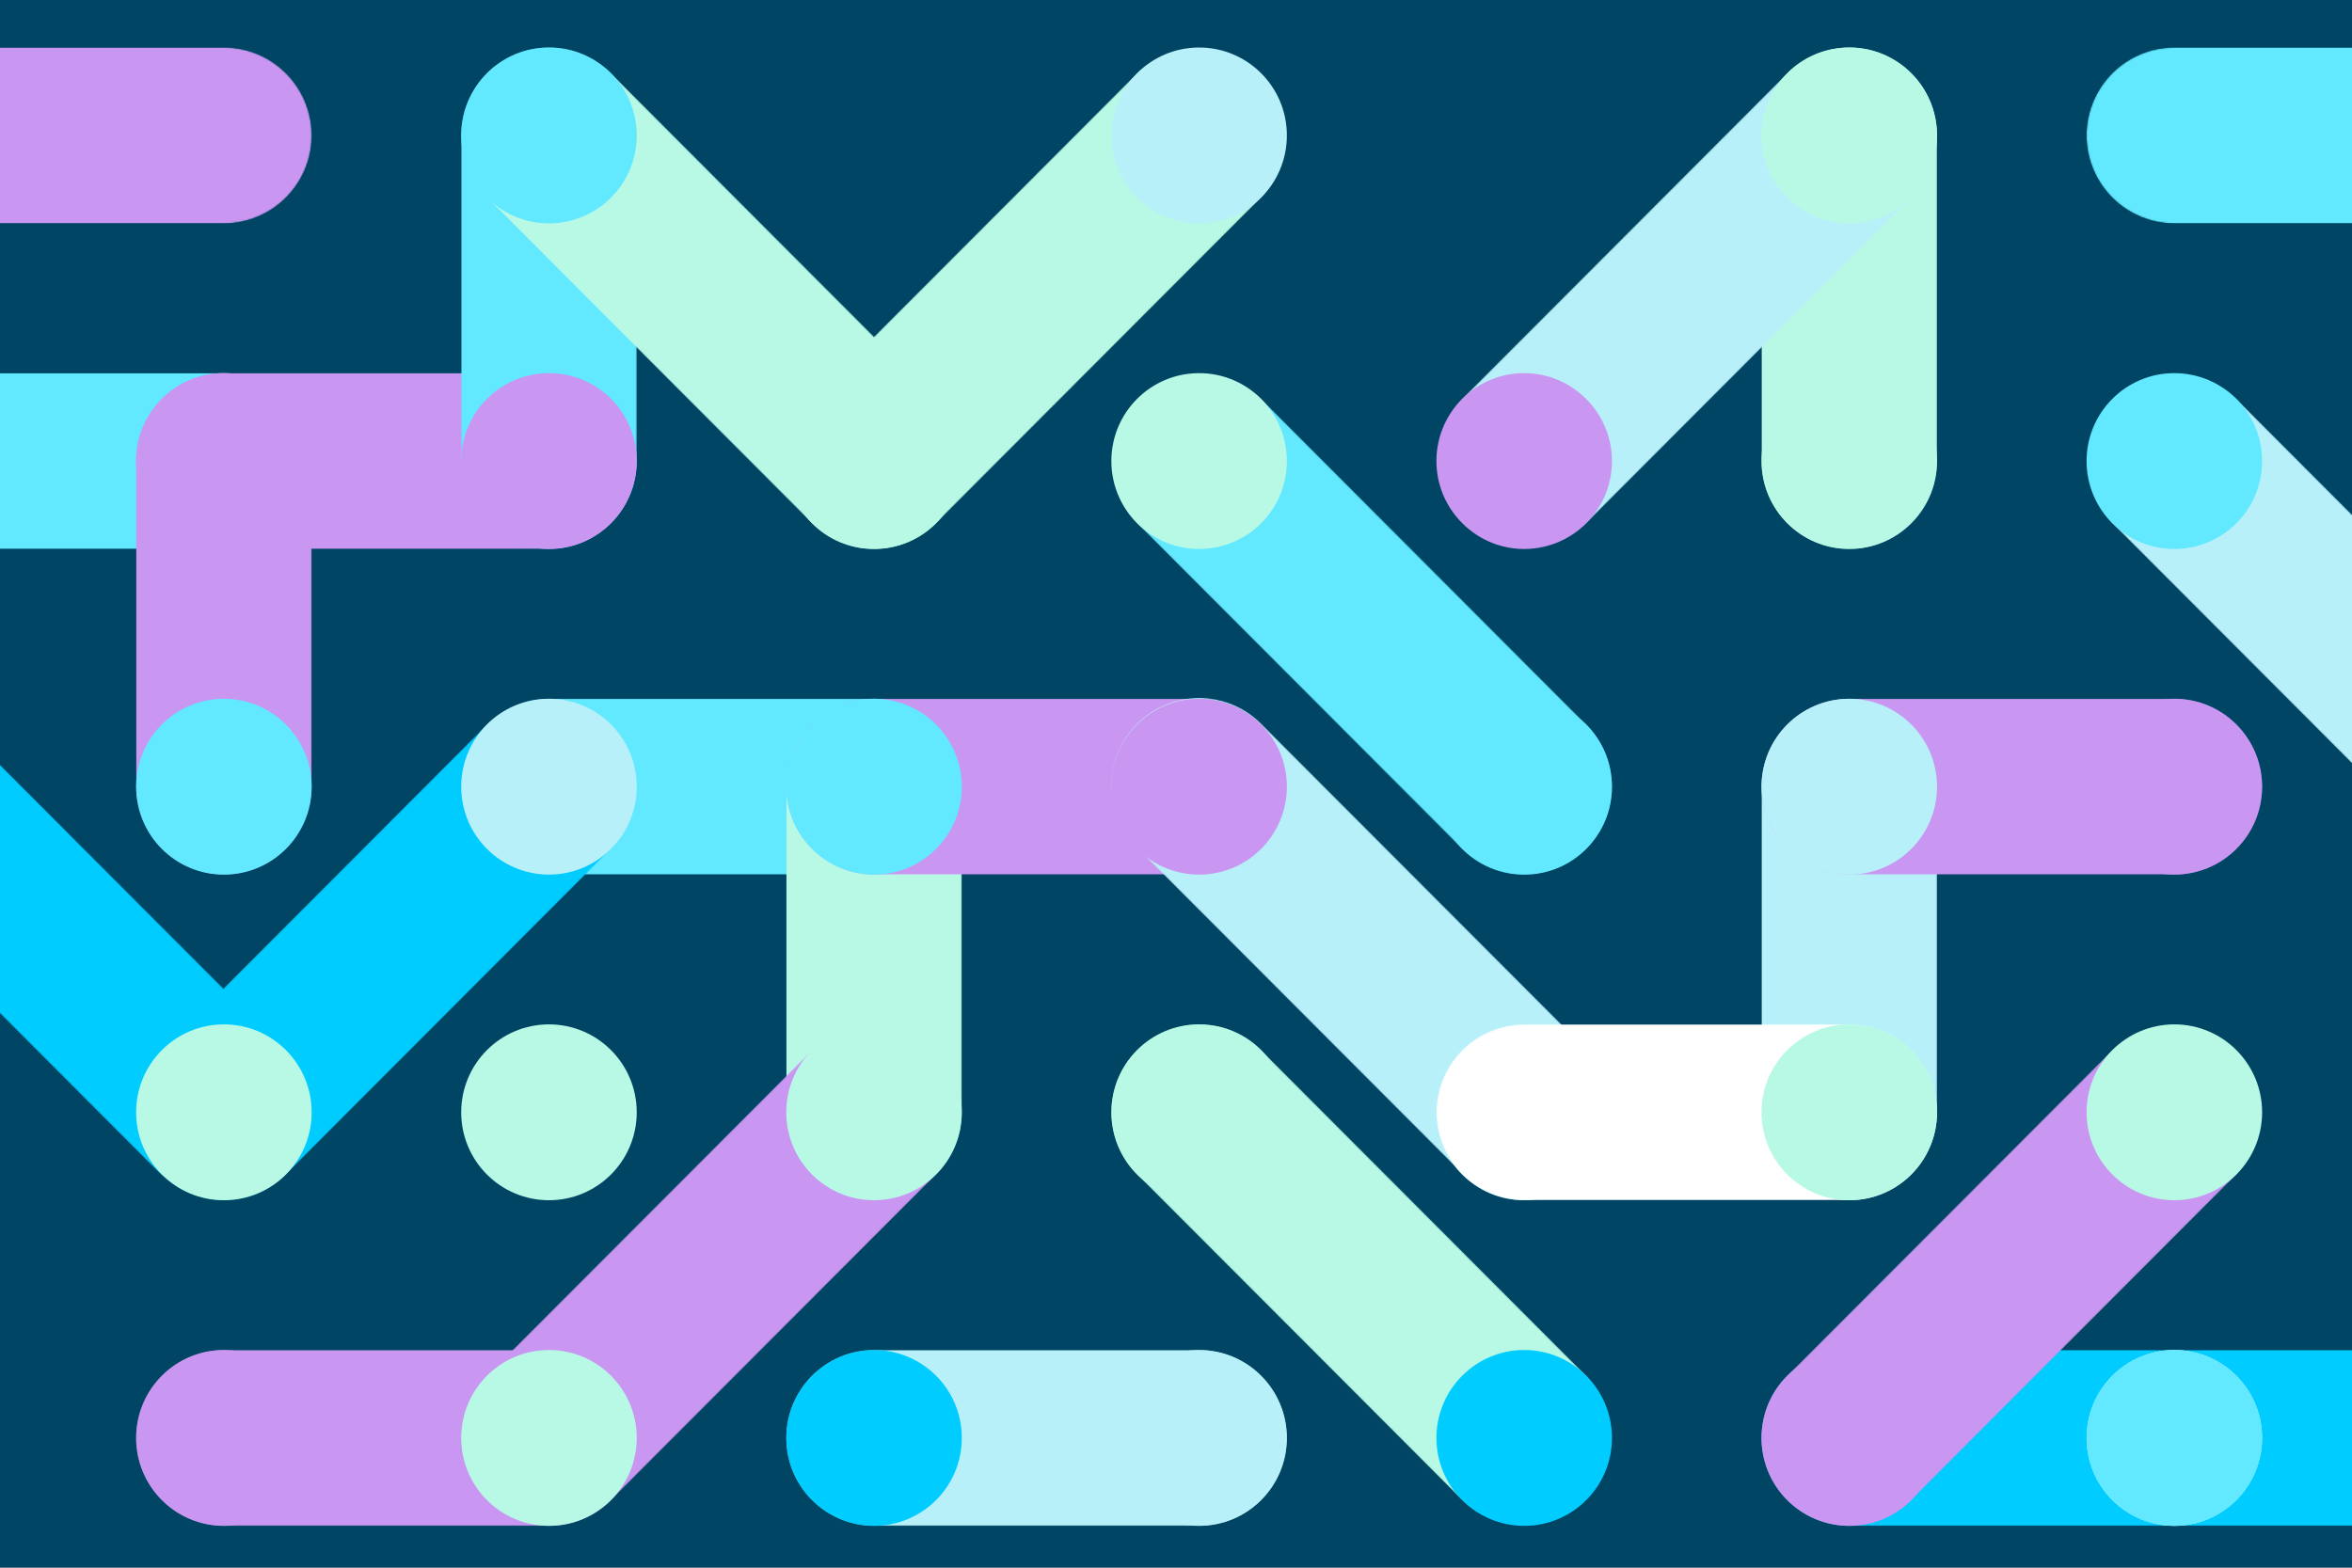
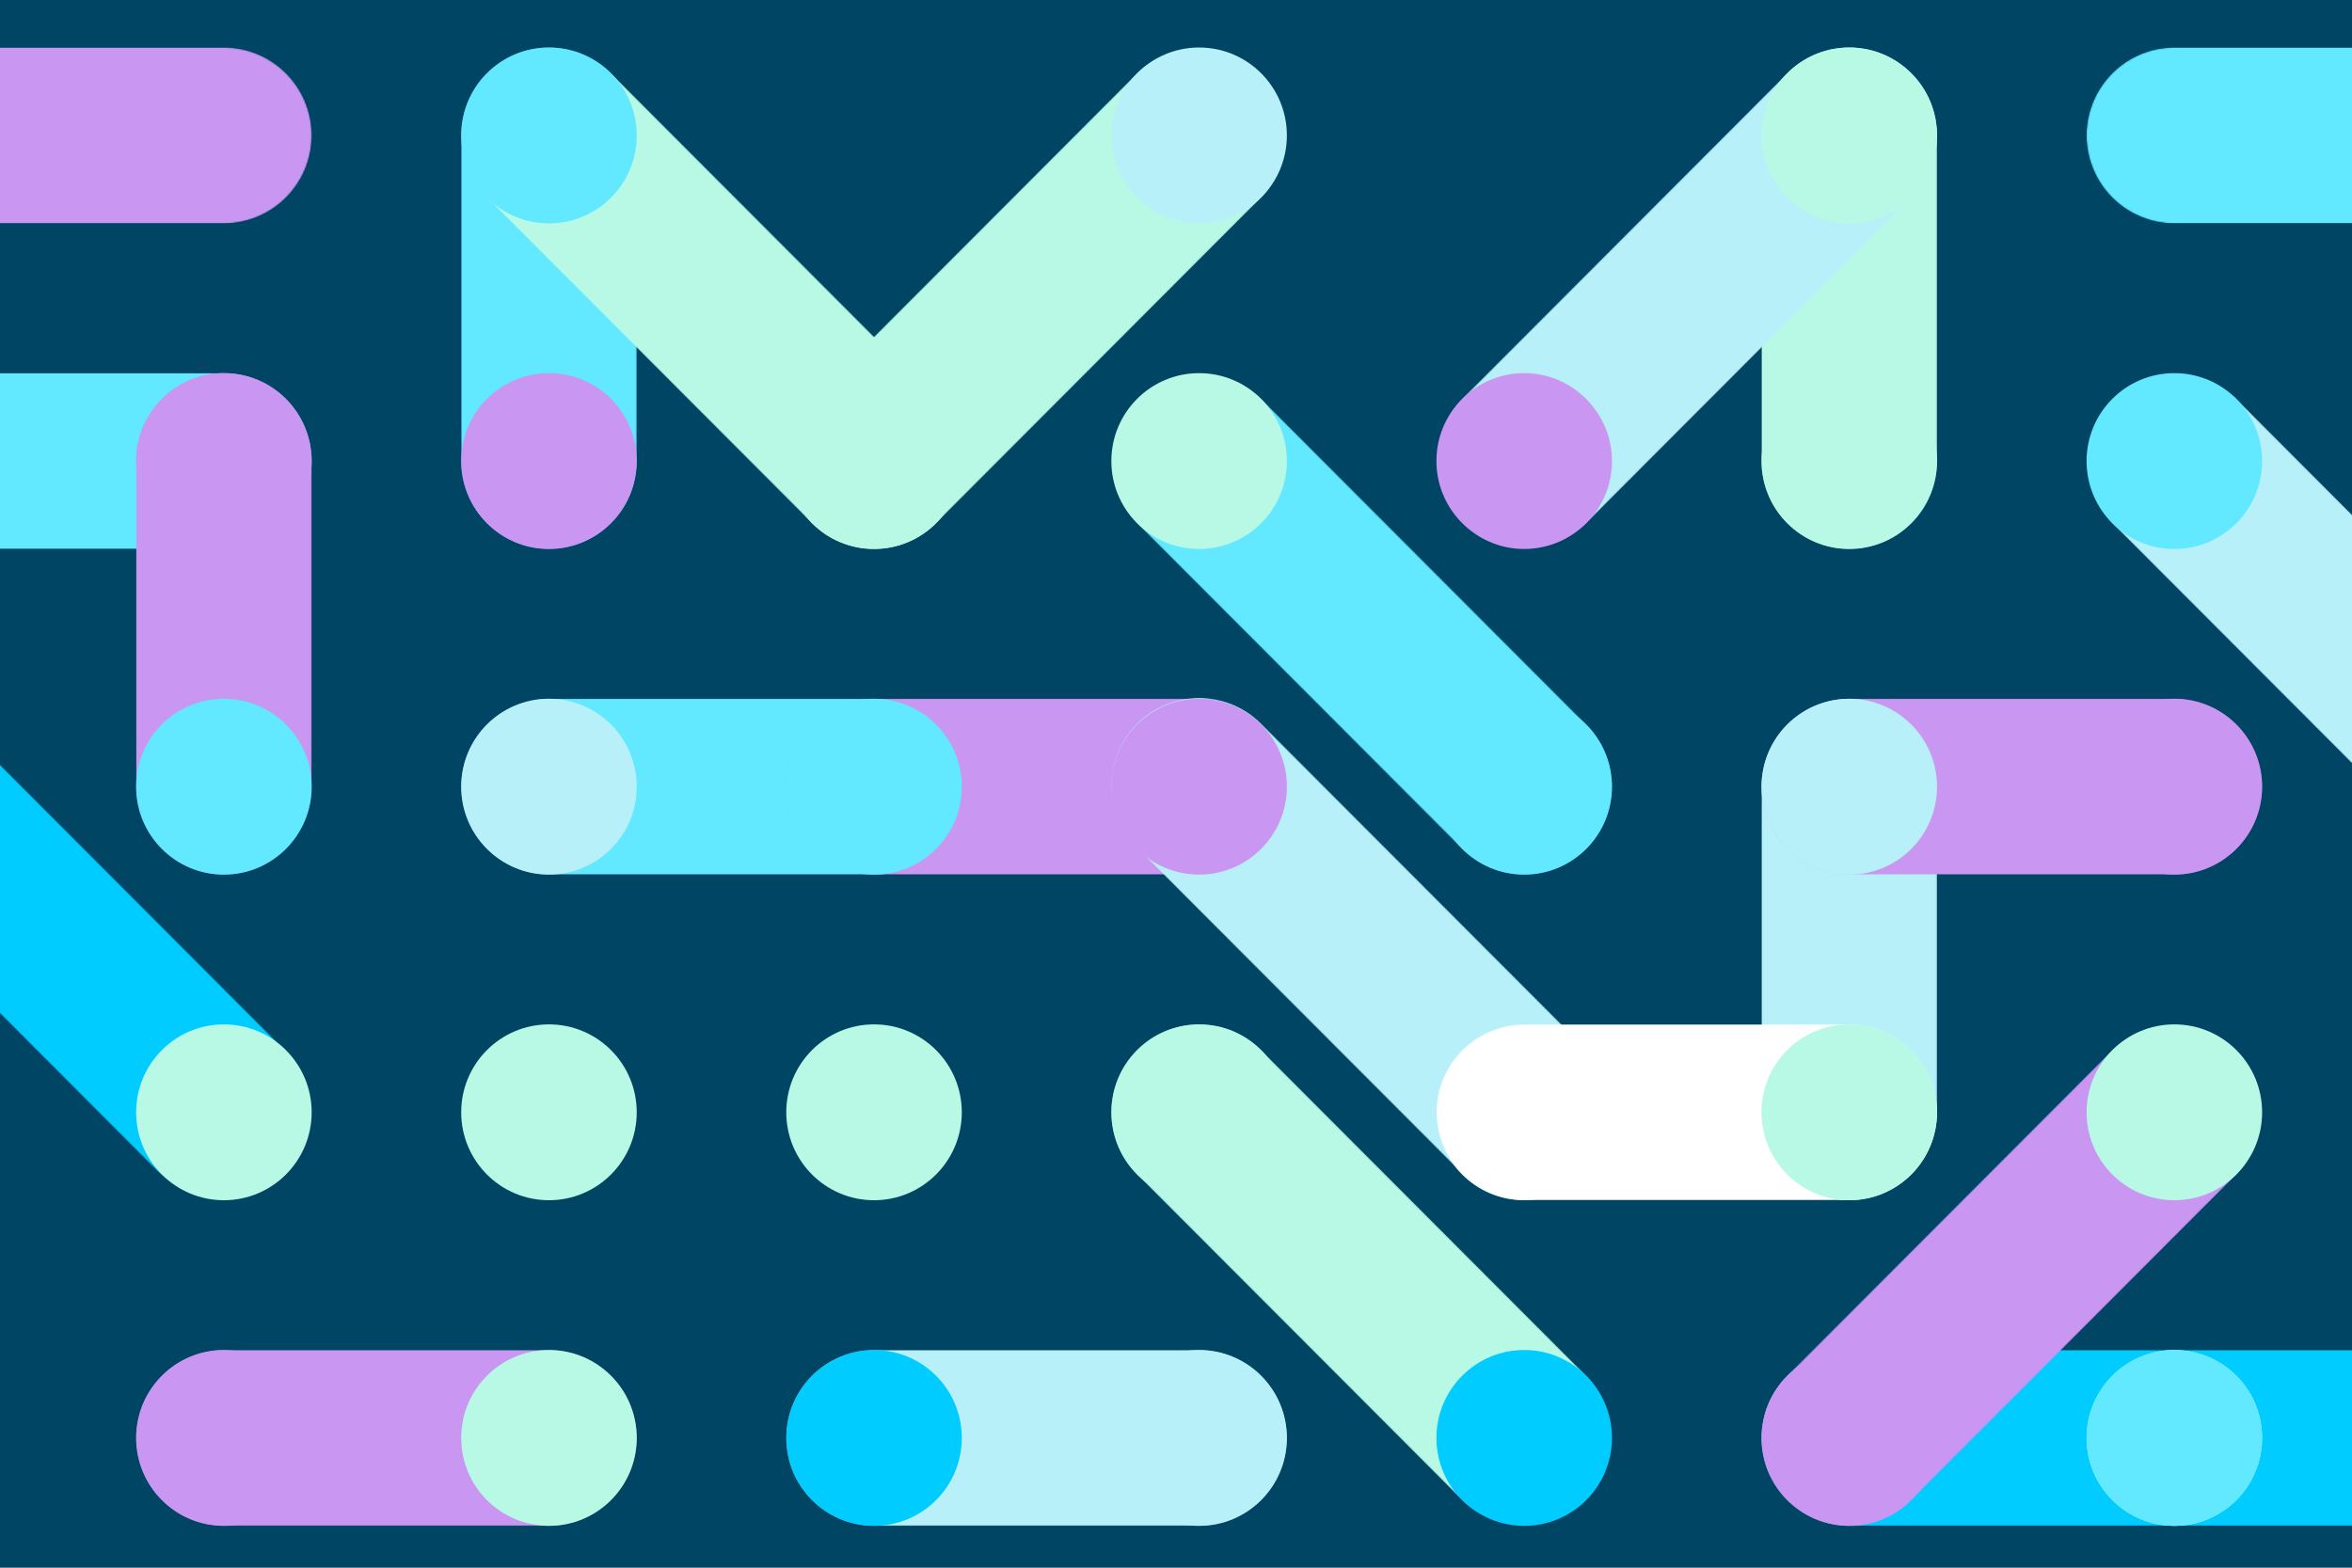
<svg xmlns="http://www.w3.org/2000/svg" xmlns:xlink="http://www.w3.org/1999/xlink" id="Calque_1" data-name="Calque 1" viewBox="0 0 1620 1080">
  <rect x="0" y="0" width="1620" height="1080" fill="#808080" stroke="none" />
  <defs>
    <style>
      .cls-1 {
        fill: none;
      }

      .cls-2 {
        mask: url(#mask);
      }

      .cls-3 {
        fill: #b8f0f9;
      }

      .cls-4 {
        fill: url(#linear-gradient-8);
      }

      .cls-5 {
        fill: url(#linear-gradient-7);
      }

      .cls-6 {
        fill: url(#linear-gradient-5);
      }

      .cls-7 {
        fill: url(#linear-gradient-6);
      }

      .cls-8 {
        fill: url(#linear-gradient-9);
      }

      .cls-9 {
        fill: url(#linear-gradient-4);
      }

      .cls-10 {
        fill: url(#linear-gradient-3);
      }

      .cls-11 {
        fill: url(#linear-gradient-2);
      }

      .cls-12 {
        fill: #c996f1;
      }

      .cls-13 {
        fill: #0cf;
      }

      .cls-14 {
        fill: url(#linear-gradient);
      }

      .cls-15 {
        mask: url(#mask-2);
      }

      .cls-16 {
        mask: url(#mask-3);
      }

      .cls-17 {
        mask: url(#mask-4);
      }

      .cls-18 {
        mask: url(#mask-5);
      }

      .cls-19 {
        mask: url(#mask-7);
      }

      .cls-20 {
        mask: url(#mask-6);
      }

      .cls-21 {
        mask: url(#mask-1);
      }

      .cls-22 {
        mask: url(#mask-9);
      }

      .cls-23 {
        mask: url(#mask-8);
      }

      .cls-24 {
        fill: #62e8ff;
      }

      .cls-25 {
        fill: #fff;
      }

      .cls-26 {
        fill: url(#linear-gradient-10);
      }

      .cls-27 {
        fill: url(#linear-gradient-11);
      }

      .cls-28 {
        fill: url(#linear-gradient-12);
      }

      .cls-29 {
        fill: url(#linear-gradient-13);
      }

      .cls-30 {
        fill: url(#linear-gradient-19);
      }

      .cls-31 {
        fill: url(#linear-gradient-14);
      }

      .cls-32 {
        fill: url(#linear-gradient-21);
      }

      .cls-33 {
        fill: url(#linear-gradient-20);
      }

      .cls-34 {
        fill: url(#linear-gradient-22);
      }

      .cls-35 {
        fill: url(#linear-gradient-23);
      }

      .cls-36 {
        fill: url(#linear-gradient-28);
      }

      .cls-37 {
        fill: url(#linear-gradient-25);
      }

      .cls-38 {
        fill: url(#linear-gradient-15);
      }

      .cls-39 {
        fill: url(#linear-gradient-16);
      }

      .cls-40 {
        fill: url(#linear-gradient-17);
      }

      .cls-41 {
        fill: url(#linear-gradient-18);
      }

      .cls-42 {
        fill: url(#linear-gradient-27);
      }

      .cls-43 {
        fill: url(#linear-gradient-24);
      }

      .cls-44 {
        fill: url(#linear-gradient-26);
      }

      .cls-45 {
        fill: #b8f9e5;
      }

      .cls-46 {
        fill: #004664;
      }

      .cls-47 {
        mask: url(#mask-10);
      }

      .cls-48 {
        mask: url(#mask-14);
      }

      .cls-49 {
        mask: url(#mask-18);
      }

      .cls-50 {
        mask: url(#mask-11);
      }

      .cls-51 {
        mask: url(#mask-16);
      }

      .cls-52 {
        mask: url(#mask-13);
      }

      .cls-53 {
        mask: url(#mask-19);
      }

      .cls-54 {
        mask: url(#mask-12);
      }

      .cls-55 {
        mask: url(#mask-17);
      }

      .cls-56 {
        mask: url(#mask-15);
      }

      .cls-57 {
        mask: url(#mask-22);
      }

      .cls-58 {
        mask: url(#mask-21);
      }

      .cls-59 {
        mask: url(#mask-20);
      }

      .cls-60 {
        mask: url(#mask-25);
      }

      .cls-61 {
        mask: url(#mask-24);
      }

      .cls-62 {
        mask: url(#mask-23);
      }

      .cls-63 {
        mask: url(#mask-26);
      }

      .cls-64 {
        mask: url(#mask-27);
      }

      .cls-65 {
        clip-path: url(#clippath);
      }
    </style>
    <clipPath id="clippath">
      <rect class="cls-1" y="-.13" width="1620" height="1080" transform="translate(1620 1079.74) rotate(180)" />
    </clipPath>
    <linearGradient id="linear-gradient" x1="1964.91" y1="1042.05" x2="2318.9" y2="1042.05" gradientTransform="translate(2404.83 2698.72) rotate(-135)" gradientUnits="userSpaceOnUse">
      <stop offset="0" stop-color="#fff" />
      <stop offset="1" stop-color="#000" />
    </linearGradient>
    <mask id="mask" x="1437.18" y="257.06" width="344.81" height="345.46" maskUnits="userSpaceOnUse">
      <path class="cls-14" d="M1543.71,278.12c-23.61-23.65-61.89-23.65-85.5,0s-23.61,62.01,0,85.66c0,0,220.59,221,220.59,221,22.15,22.19,57.21,23.56,80.96,4.11,1.56-1.28,3.08-2.65,4.53-4.11,23.61-23.65,23.61-62,0-85.66,0,0-220.58-221-220.58-221Z" />
    </mask>
    <linearGradient id="linear-gradient-2" x1="794.16" y1="718.54" x2="1075.89" y2="718.54" gradientTransform="translate(432.81 1709.14) scale(1 -1)" xlink:href="#linear-gradient" />
    <mask id="mask-1" x="1213.28" y="930.04" width="344.81" height="121.14" maskUnits="userSpaceOnUse">
      <path class="cls-11" d="M1497.64,930.04c33.39,0,60.46,27.12,60.46,60.57,0,33.45-27.07,60.57-60.46,60.57,0,0-223.9,0-223.9,0-31.33,0-57.09-23.87-60.15-54.45-.2-2.01-.3-4.05-.3-6.12,0-33.45,27.07-60.57,60.45-60.57,0,0,223.9,0,223.9,0Z" />
    </mask>
    <linearGradient id="linear-gradient-3" x1="-325.37" y1="718.54" x2="-43.65" y2="718.54" gradientTransform="translate(432.81 1709.14) scale(1 -1)" xlink:href="#linear-gradient" />
    <mask id="mask-2" x="93.75" y="930.04" width="344.81" height="121.14" maskUnits="userSpaceOnUse">
      <path class="cls-10" d="M378.11,930.04c33.39,0,60.46,27.12,60.46,60.57,0,33.45-27.07,60.57-60.46,60.57,0,0-223.9,0-223.9,0-31.33,0-57.09-23.87-60.15-54.45-.2-2.01-.3-4.05-.3-6.12,0-33.45,27.07-60.57,60.45-60.57,0,0,223.9,0,223.9,0Z" />
    </mask>
    <linearGradient id="linear-gradient-4" x1="-549.28" y1="1391.53" x2="-267.55" y2="1391.53" gradientTransform="translate(432.81 1709.14) scale(1 -1)" xlink:href="#linear-gradient" />
    <mask id="mask-3" x="-130.15" y="257.06" width="344.81" height="121.14" maskUnits="userSpaceOnUse">
      <path class="cls-9" d="M154.21,257.06c33.39,0,60.46,27.12,60.46,60.57,0,33.45-27.07,60.57-60.46,60.57,0,0-223.9,0-223.9,0-31.33,0-57.09-23.87-60.15-54.45-.2-2.01-.3-4.05-.3-6.12,0-33.45,27.07-60.57,60.45-60.57,0,0,223.9,0,223.9,0Z" />
    </mask>
    <linearGradient id="linear-gradient-5" x1="1777.65" y1="1167.2" x2="2059.37" y2="1167.2" gradientTransform="translate(2426.42 1709.14) rotate(-180)" xlink:href="#linear-gradient" />
    <mask id="mask-4" x="317.66" y="481.38" width="344.82" height="121.14" maskUnits="userSpaceOnUse">
      <path class="cls-6" d="M378.11,481.38c-33.39,0-60.46,27.12-60.46,60.57,0,33.45,27.07,60.57,60.46,60.57,0,0,223.9,0,223.9,0,31.33,0,57.09-23.87,60.15-54.45.2-2.01.3-4.05.3-6.12,0-33.45-27.07-60.57-60.45-60.57,0,0-223.9,0-223.9,0Z" />
    </mask>
    <linearGradient id="linear-gradient-6" x1="-325.37" y1="1391.53" x2="-43.65" y2="1391.53" gradientTransform="translate(432.81 1709.14) scale(1 -1)" xlink:href="#linear-gradient" />
    <mask id="mask-5" x="93.75" y="257.06" width="344.82" height="121.14" maskUnits="userSpaceOnUse">
      <path class="cls-7" d="M378.11,257.06c33.39,0,60.46,27.12,60.46,60.57,0,33.45-27.07,60.57-60.46,60.57,0,0-223.9,0-223.9,0-31.33,0-57.09-23.87-60.15-54.45-.2-2.01-.3-4.05-.3-6.12,0-33.45,27.07-60.57,60.45-60.57,0,0,223.9,0,223.9,0Z" />
    </mask>
    <linearGradient id="linear-gradient-7" x1="-549.28" y1="1615.86" x2="-267.56" y2="1615.86" gradientTransform="translate(432.81 1709.14) scale(1 -1)" xlink:href="#linear-gradient" />
    <mask id="mask-6" x="-130.15" y="32.73" width="344.81" height="121.14" maskUnits="userSpaceOnUse">
      <path class="cls-5" d="M154.21,32.73c33.39,0,60.46,27.12,60.46,60.57,0,33.45-27.07,60.57-60.46,60.57,0,0-223.9,0-223.9,0-31.33,0-57.09-23.87-60.15-54.45-.2-2.01-.3-4.05-.3-6.12,0-33.45,27.07-60.57,60.45-60.57,0,0,223.9,0,223.9,0Z" />
    </mask>
    <linearGradient id="linear-gradient-8" x1="763.37" y1="-1154.41" x2="1045.62" y2="-1154.41" gradientTransform="translate(1532.51 -716.92) rotate(90) scale(1 -1)" xlink:href="#linear-gradient" />
    <mask id="mask-7" x="317.66" y="32.73" width="120.91" height="345.47" maskUnits="userSpaceOnUse">
      <path class="cls-4" d="M438.57,317.62c0,33.45-27.07,60.57-60.46,60.57-33.39,0-60.46-27.12-60.46-60.57,0,0,0-224.32,0-224.33,0-31.38,23.83-57.19,54.35-60.26,2.01-.2,4.05-.31,6.11-.31,33.39,0,60.45,27.12,60.45,60.57,0,0,0,224.32,0,224.32Z" />
    </mask>
    <linearGradient id="linear-gradient-9" x1="2714.13" y1="-1378.32" x2="2996.39" y2="-1378.32" gradientTransform="translate(1532.51 3302.92) rotate(-90)" xlink:href="#linear-gradient" />
    <mask id="mask-8" x="93.75" y="257.06" width="120.91" height="345.47" maskUnits="userSpaceOnUse">
      <path class="cls-8" d="M214.67,317.63c0-33.45-27.07-60.57-60.46-60.57-33.39,0-60.46,27.12-60.46,60.57,0,0,0,224.32,0,224.33,0,31.38,23.83,57.19,54.35,60.26,2.01.2,4.05.31,6.11.31,33.39,0,60.45-27.12,60.45-60.57,0,0,0-224.32,0-224.32Z" />
    </mask>
    <linearGradient id="linear-gradient-10" x1="2489.8" y1="-930.5" x2="2772.06" y2="-930.5" gradientTransform="translate(1532.51 3302.92) rotate(-90)" xlink:href="#linear-gradient" />
    <mask id="mask-9" x="541.56" y="481.39" width="120.91" height="345.47" maskUnits="userSpaceOnUse">
-       <path class="cls-26" d="M662.48,541.96c0-33.45-27.07-60.57-60.46-60.57s-60.46,27.12-60.46,60.57c0,0,0,224.32,0,224.33,0,31.38,23.83,57.19,54.35,60.26,2.01.2,4.05.31,6.11.31,33.39,0,60.45-27.12,60.45-60.57,0,0,0-224.32,0-224.32Z" />
-     </mask>
+       </mask>
    <linearGradient id="linear-gradient-11" x1="2489.8" y1="-258.78" x2="2772.06" y2="-258.78" gradientTransform="translate(1532.51 3302.92) rotate(-90)" xlink:href="#linear-gradient" />
    <mask id="mask-10" x="1213.28" y="481.39" width="120.91" height="345.47" maskUnits="userSpaceOnUse">
      <path class="cls-27" d="M1334.19,541.96c0-33.45-27.07-60.57-60.46-60.57-33.39,0-60.46,27.12-60.46,60.57,0,0,0,224.32,0,224.33,0,31.38,23.83,57.19,54.35,60.26,2.01.2,4.05.31,6.11.31,33.39,0,60.45-27.12,60.45-60.57,0,0,0-224.32,0-224.32Z" />
    </mask>
    <linearGradient id="linear-gradient-12" x1="1081.46" y1="-258.78" x2="1363.71" y2="-258.78" gradientTransform="translate(1532.51 -1035.01) rotate(90) scale(1 -1)" xlink:href="#linear-gradient" />
    <mask id="mask-11" x="1213.28" y="32.73" width="120.91" height="345.46" maskUnits="userSpaceOnUse">
      <path class="cls-28" d="M1334.19,317.62c0,33.45-27.07,60.57-60.46,60.57-33.39,0-60.46-27.12-60.46-60.57,0,0,0-224.32,0-224.33,0-31.38,23.83-57.19,54.35-60.26,2.01-.2,4.05-.31,6.11-.31,33.39,0,60.45,27.12,60.45,60.57,0,0,0,224.32,0,224.32Z" />
    </mask>
    <linearGradient id="linear-gradient-13" x1="1671.81" y1="1167.2" x2="1953.53" y2="1167.2" gradientTransform="translate(2544.49 1709.14) rotate(-180)" xlink:href="#linear-gradient" />
    <mask id="mask-12" x="541.56" y="481.38" width="344.82" height="121.14" maskUnits="userSpaceOnUse">
      <path class="cls-29" d="M602.02,481.38c-33.39,0-60.46,27.12-60.46,60.57,0,33.45,27.07,60.57,60.46,60.57,0,0,223.9,0,223.9,0,31.33,0,57.09-23.87,60.15-54.45.2-2.01.3-4.05.3-6.12,0-33.45-27.07-60.57-60.45-60.57,0,0-223.9,0-223.9,0Z" />
    </mask>
    <linearGradient id="linear-gradient-14" x1="776.18" y1="718.54" x2="1057.9" y2="718.54" gradientTransform="translate(2544.49 1709.14) rotate(-180)" xlink:href="#linear-gradient" />
    <mask id="mask-13" x="1437.18" y="930.04" width="344.81" height="121.14" maskUnits="userSpaceOnUse">
      <path class="cls-31" d="M1497.64,930.04c-33.39,0-60.46,27.12-60.46,60.57,0,33.45,27.07,60.57,60.46,60.57,0,0,223.9,0,223.9,0,31.33,0,57.09-23.87,60.15-54.45.2-2.01.3-4.05.3-6.12,0-33.45-27.07-60.57-60.45-60.57,0,0-223.9,0-223.9,0Z" />
    </mask>
    <linearGradient id="linear-gradient-15" x1="1671.81" y1="718.54" x2="1953.53" y2="718.54" gradientTransform="translate(2544.49 1709.14) rotate(-180)" xlink:href="#linear-gradient" />
    <mask id="mask-14" x="541.56" y="930.04" width="344.81" height="121.14" maskUnits="userSpaceOnUse">
      <path class="cls-38" d="M602.02,930.04c-33.39,0-60.46,27.12-60.46,60.57,0,33.45,27.07,60.57,60.46,60.57,0,0,223.9,0,223.9,0,31.33,0,57.09-23.87,60.15-54.45.2-2.01.3-4.05.3-6.12,0-33.45-27.07-60.57-60.45-60.57,0,0-223.9,0-223.9,0Z" />
    </mask>
    <linearGradient id="linear-gradient-16" x1="963.95" y1="1408.51" x2="1317.95" y2="1408.51" gradientTransform="translate(1557.35 2698.72) rotate(-45) scale(1 -1)" xlink:href="#linear-gradient" />
    <mask id="mask-15" x="1213.28" y="705.71" width="344.81" height="345.46" maskUnits="userSpaceOnUse">
      <path class="cls-39" d="M1451.57,726.78c23.61-23.65,61.89-23.65,85.5,0,23.61,23.65,23.61,62.01,0,85.66,0,0-220.59,221-220.59,221-22.15,22.19-57.21,23.56-80.96,4.11-1.56-1.28-3.08-2.65-4.53-4.11-23.61-23.65-23.61-62,0-85.66,0,0,220.58-221,220.58-221Z" />
    </mask>
    <linearGradient id="linear-gradient-17" x1="964.85" y1="2359.36" x2="1318.84" y2="2359.36" gradientTransform="translate(1557.35 2698.72) rotate(-45) scale(1 -1)" xlink:href="#linear-gradient" />
    <mask id="mask-16" x="541.56" y="32.73" width="344.81" height="345.46" maskUnits="userSpaceOnUse">
      <path class="cls-40" d="M779.85,53.79c23.61-23.65,61.89-23.65,85.5,0,23.61,23.65,23.61,62.01,0,85.66,0,0-220.59,221-220.59,221-22.15,22.19-57.21,23.56-80.96,4.11-1.56-1.28-3.08-2.65-4.53-4.11-23.61-23.65-23.61-62,0-85.66,0,0,220.58-221,220.58-221Z" />
    </mask>
    <linearGradient id="linear-gradient-18" x1="3397.88" y1="-73.67" x2="3751.87" y2="-73.67" gradientTransform="translate(3087.51 2698.72) rotate(-135)" xlink:href="#linear-gradient" />
    <mask id="mask-17" x="317.66" y="32.73" width="344.81" height="345.46" maskUnits="userSpaceOnUse">
      <path class="cls-41" d="M424.18,53.8c-23.61-23.65-61.89-23.65-85.5,0s-23.61,62.01,0,85.66c0,0,220.59,221,220.59,221,22.15,22.19,57.21,23.56,80.96,4.11,1.56-1.28,3.08-2.65,4.53-4.11,23.61-23.65,23.61-62,0-85.66,0,0-220.58-221-220.58-221Z" />
    </mask>
    <linearGradient id="linear-gradient-19" x1="1862.48" y1="-1232.33" x2="2216.48" y2="-1232.33" gradientTransform="translate(3492.83 -382.81) rotate(135) scale(1 -1)" xlink:href="#linear-gradient" />
    <mask id="mask-18" x="989.37" y="32.73" width="344.81" height="345.46" maskUnits="userSpaceOnUse">
      <path class="cls-30" d="M1095.9,357.13c-23.61,23.65-61.89,23.65-85.5,0-23.61-23.65-23.61-62.01,0-85.66,0,0,220.59-221,220.59-221,22.15-22.19,57.21-23.56,80.96-4.11,1.56,1.28,3.08,2.65,4.53,4.11,23.61,23.65,23.61,62,0,85.66,0,0-220.58,221-220.58,221Z" />
    </mask>
    <linearGradient id="linear-gradient-20" x1="330.95" y1="2358.76" x2="684.95" y2="2358.76" gradientTransform="translate(1557.35 2698.72) rotate(-45) scale(1 -1)" xlink:href="#linear-gradient" />
    <mask id="mask-19" x="93.75" y="481.39" width="344.81" height="345.46" maskUnits="userSpaceOnUse">
      <path class="cls-33" d="M332.04,502.45c23.61-23.65,61.89-23.65,85.5,0,23.61,23.65,23.61,62.01,0,85.66,0,0-220.59,221-220.59,221-22.15,22.19-57.21,23.56-80.96,4.11-1.56-1.28-3.08-2.65-4.53-4.11-23.61-23.65-23.61-62,0-85.66,0,0,220.58-221,220.58-221Z" />
    </mask>
    <linearGradient id="linear-gradient-21" x1="-750.34" y1="-462.1" x2="-396.34" y2="-462.1" gradientTransform="translate(755.19 714.24) rotate(45) scale(1 -1)" xlink:href="#linear-gradient" />
    <mask id="mask-20" x="-131.85" y="480.38" width="344.81" height="345.46" maskUnits="userSpaceOnUse">
      <path class="cls-32" d="M191.94,719.12c23.61,23.65,23.61,62.01,0,85.66-23.61,23.65-61.89,23.65-85.5,0,0,0-220.58-221-220.58-221.01-22.15-22.19-23.52-57.32-4.1-81.11,1.28-1.57,2.65-3.08,4.1-4.54,23.61-23.65,61.89-23.65,85.5,0,0,0,220.59,221,220.59,221Z" />
    </mask>
    <linearGradient id="linear-gradient-22" x1="-115.58" y1="172.14" x2="238.42" y2="172.14" gradientTransform="translate(755.19 714.24) rotate(45) scale(1 -1)" xlink:href="#linear-gradient" />
    <mask id="mask-21" x="765.47" y="480.75" width="344.81" height="345.46" maskUnits="userSpaceOnUse">
      <path class="cls-34" d="M1089.26,719.49c23.61,23.65,23.61,62.01,0,85.66-23.61,23.65-61.89,23.65-85.5,0,0,0-220.58-221-220.58-221.01-22.15-22.19-23.52-57.32-4.1-81.11,1.28-1.57,2.65-3.08,4.1-4.54,23.61-23.65,61.89-23.65,85.5,0,0,0,220.59,221,220.59,221Z" />
    </mask>
    <linearGradient id="linear-gradient-23" x1="330.65" y1="2041.81" x2="684.65" y2="2041.81" gradientTransform="translate(1557.35 2698.72) rotate(-45) scale(1 -1)" xlink:href="#linear-gradient" />
    <mask id="mask-22" x="317.66" y="705.71" width="344.81" height="345.46" maskUnits="userSpaceOnUse">
-       <path class="cls-35" d="M555.95,726.78c23.61-23.65,61.89-23.65,85.5,0,23.61,23.65,23.61,62.01,0,85.66,0,0-220.59,221-220.59,221-22.15,22.19-57.21,23.56-80.96,4.11-1.56-1.28-3.08-2.65-4.53-4.11-23.61-23.65-23.61-62,0-85.66,0,0,220.58-221,220.58-221Z" />
-     </mask>
+       </mask>
    <linearGradient id="linear-gradient-24" x1="1663.2" y1="1167.2" x2="1944.93" y2="1167.2" gradientTransform="translate(3207.6 1709.14) rotate(-180)" xlink:href="#linear-gradient" />
    <mask id="mask-23" x="1213.28" y="481.38" width="344.81" height="121.14" maskUnits="userSpaceOnUse">
      <path class="cls-43" d="M1273.74,481.38c-33.39,0-60.46,27.12-60.46,60.57,0,33.45,27.07,60.57,60.46,60.57,0,0,223.9,0,223.9,0,31.33,0,57.09-23.87,60.15-54.45.2-2.01.3-4.05.3-6.12,0-33.45-27.07-60.57-60.45-60.57,0,0-223.9,0-223.9,0Z" />
    </mask>
    <linearGradient id="linear-gradient-25" x1="1439.3" y1="1615.86" x2="1721.02" y2="1615.86" gradientTransform="translate(3207.6 1709.14) rotate(-180)" xlink:href="#linear-gradient" />
    <mask id="mask-24" x="1437.18" y="32.73" width="344.81" height="121.14" maskUnits="userSpaceOnUse">
      <path class="cls-37" d="M1497.64,32.73c-33.39,0-60.46,27.12-60.46,60.57,0,33.45,27.07,60.57,60.46,60.57,0,0,223.9,0,223.9,0,31.33,0,57.09-23.87,60.15-54.45.2-2.01.3-4.05.3-6.12,0-33.45-27.07-60.57-60.45-60.57,0,0-223.9,0-223.9,0Z" />
    </mask>
    <linearGradient id="linear-gradient-26" x1="2439.88" y1="567.08" x2="2793.87" y2="567.08" xlink:href="#linear-gradient" />
    <mask id="mask-25" x="765.47" y="257.06" width="344.81" height="345.46" maskUnits="userSpaceOnUse">
      <path class="cls-44" d="M871.99,278.12c-23.61-23.65-61.89-23.65-85.5,0-23.61,23.65-23.61,62.01,0,85.66,0,0,220.59,221,220.59,221,22.15,22.19,57.21,23.56,80.96,4.11,1.56-1.28,3.08-2.65,4.53-4.11,23.61-23.65,23.61-62,0-85.66,0,0-220.58-221-220.58-221Z" />
    </mask>
    <linearGradient id="linear-gradient-27" x1="-768.73" y1="1596.38" x2="-414.74" y2="1596.38" gradientTransform="translate(2467.57 150.52) rotate(45)" xlink:href="#linear-gradient" />
    <mask id="mask-26" x="765.47" y="705.71" width="344.81" height="345.46" maskUnits="userSpaceOnUse">
      <path class="cls-42" d="M1003.76,1030.12c23.61,23.65,61.89,23.65,85.5,0,23.61-23.65,23.61-62.01,0-85.66,0,0-220.59-221-220.59-221-22.15-22.19-57.21-23.56-80.96-4.11-1.56,1.28-3.08,2.65-4.53,4.11-23.61,23.65-23.61,62,0,85.66,0,0,220.58,221,220.58,221Z" />
    </mask>
    <linearGradient id="linear-gradient-28" x1="3296.9" y1="942.87" x2="3578.62" y2="942.87" gradientTransform="translate(4617.38 1709.14) rotate(-180)" xlink:href="#linear-gradient" />
    <mask id="mask-27" x="989.37" y="705.71" width="344.82" height="121.14" maskUnits="userSpaceOnUse">
      <path class="cls-36" d="M1049.83,705.71c-33.39,0-60.46,27.12-60.46,60.57,0,33.45,27.07,60.57,60.46,60.57,0,0,223.9,0,223.9,0,31.33,0,57.09-23.87,60.15-54.45.2-2.01.3-4.05.3-6.12,0-33.45-27.07-60.57-60.45-60.57,0,0-223.9,0-223.9,0Z" />
    </mask>
  </defs>
  <g class="cls-65">
    <rect class="cls-46" y="-.13" width="1620" height="1080" transform="translate(1620 1079.74) rotate(180)" />
    <g>
      <g class="cls-2">
        <path class="cls-3" d="M1540.39,274.8c-23.61-23.65-61.89-23.66-85.5,0-23.61,23.65-23.61,62.01,0,85.66l223.9,224.33c22.15,22.19,57.22,23.56,80.96,4.11,1.56-1.28,3.08-2.65,4.53-4.11,23.61-23.65,23.61-62,0-85.66l-223.9-224.32Z" />
      </g>
      <g class="cls-21">
        <path class="cls-13" d="M1497.64,930.04c33.39,0,60.45,27.12,60.45,60.57,0,33.45-27.06,60.57-60.45,60.57h-223.91c-31.33,0-57.09-23.87-60.15-54.45-.2-2.01-.3-4.05-.3-6.12,0-33.45,27.07-60.57,60.45-60.57h223.9Z" />
      </g>
      <g class="cls-15">
        <path class="cls-12" d="M378.11,930.04c33.39,0,60.46,27.12,60.46,60.57,0,33.45-27.07,60.57-60.46,60.57h-223.9c-31.33,0-57.09-23.87-60.15-54.45-.2-2.01-.31-4.05-.31-6.12,0-33.45,27.07-60.57,60.45-60.57h223.9Z" />
      </g>
      <g class="cls-16">
        <path class="cls-24" d="M154.21,257.06c33.39,0,60.46,27.12,60.46,60.57,0,33.45-27.07,60.57-60.46,60.57H-69.7c-31.33,0-57.09-23.87-60.15-54.45-.2-2.01-.31-4.05-.31-6.12,0-33.45,27.07-60.57,60.45-60.57h223.9Z" />
      </g>
      <g class="cls-17">
        <path class="cls-24" d="M378.11,481.39c-33.39,0-60.46,27.12-60.46,60.57,0,33.45,27.07,60.57,60.46,60.57h223.91c31.33,0,57.08-23.87,60.15-54.45.2-2.01.31-4.05.31-6.12,0-33.45-27.07-60.57-60.45-60.57h-223.9Z" />
      </g>
      <g class="cls-18">
-         <path class="cls-12" d="M378.11,257.06c33.39,0,60.46,27.11,60.46,60.57,0,33.45-27.07,60.57-60.46,60.57h-223.91c-31.33,0-57.09-23.87-60.15-54.45-.2-2.01-.31-4.05-.31-6.12,0-33.45,27.07-60.57,60.45-60.57h223.9Z" />
-       </g>
+         </g>
      <g class="cls-20">
        <path class="cls-12" d="M154.21,32.73c33.39,0,60.46,27.12,60.46,60.57,0,33.45-27.07,60.57-60.46,60.57H-69.7c-31.33,0-57.09-23.87-60.15-54.45-.2-2.01-.3-4.05-.3-6.12,0-33.45,27.07-60.57,60.45-60.57h223.9Z" />
      </g>
      <g class="cls-19">
        <path class="cls-24" d="M438.57,317.63c0,33.45-27.07,60.57-60.46,60.57-33.39,0-60.45-27.12-60.45-60.57V93.3c0-31.38,23.83-57.19,54.35-60.26,2.01-.2,4.05-.31,6.11-.31,33.39,0,60.45,27.12,60.46,60.57v224.33Z" />
      </g>
      <g class="cls-23">
        <path class="cls-12" d="M214.66,317.63c0-33.45-27.07-60.57-60.46-60.57-33.39,0-60.45,27.12-60.45,60.57v224.33c0,31.38,23.83,57.19,54.35,60.26,2.01.2,4.05.31,6.11.31,33.39,0,60.45-27.12,60.45-60.57v-224.33Z" />
      </g>
      <g class="cls-22">
        <path class="cls-45" d="M662.47,541.96c0-33.45-27.06-60.57-60.45-60.57-33.39,0-60.46,27.12-60.46,60.57v224.33c0,31.38,23.83,57.19,54.35,60.26,2.01.2,4.05.31,6.11.31,33.39,0,60.45-27.12,60.45-60.57v-224.33Z" />
      </g>
      <g class="cls-47">
        <path class="cls-3" d="M1334.19,541.96c0-33.45-27.06-60.57-60.45-60.57-33.39,0-60.46,27.12-60.46,60.57v224.33c0,31.38,23.83,57.19,54.35,60.26,2.01.2,4.05.31,6.11.31,33.39,0,60.45-27.12,60.45-60.57v-224.33Z" />
      </g>
      <g class="cls-50">
        <path class="cls-45" d="M1334.19,317.63c0,33.45-27.07,60.57-60.46,60.57-33.39,0-60.45-27.12-60.45-60.57V93.3c0-31.38,23.83-57.19,54.35-60.26,2.01-.2,4.05-.31,6.11-.31,33.39,0,60.45,27.12,60.45,60.57v224.33Z" />
      </g>
      <g class="cls-54">
        <path class="cls-12" d="M602.02,481.39c-33.39,0-60.46,27.12-60.46,60.57,0,33.45,27.07,60.57,60.46,60.57h223.9c31.33,0,57.09-23.87,60.15-54.45.2-2.01.3-4.05.3-6.12,0-33.45-27.07-60.57-60.45-60.57h-223.9Z" />
      </g>
      <g class="cls-52">
        <path class="cls-13" d="M1497.64,930.04c-33.39,0-60.45,27.12-60.45,60.57,0,33.45,27.06,60.57,60.45,60.57h223.91c31.33,0,57.09-23.87,60.15-54.45.2-2.01.31-4.05.31-6.12,0-33.45-27.07-60.57-60.45-60.57h-223.9Z" />
      </g>
      <g class="cls-48">
        <path class="cls-3" d="M602.02,930.04c-33.39,0-60.46,27.12-60.46,60.57,0,33.45,27.07,60.57,60.46,60.57h223.9c31.33,0,57.09-23.87,60.15-54.45.2-2.01.31-4.05.31-6.12,0-33.45-27.07-60.57-60.45-60.57h-223.9Z" />
      </g>
      <g class="cls-56">
        <path class="cls-12" d="M1454.89,723.46c23.61-23.65,61.89-23.66,85.5,0,23.61,23.65,23.61,62.01,0,85.66l-223.9,224.33c-22.15,22.19-57.22,23.56-80.96,4.11-1.56-1.28-3.08-2.65-4.53-4.11-23.61-23.65-23.61-62,0-85.66l223.9-224.32Z" />
      </g>
      <g class="cls-51">
        <path class="cls-45" d="M783.17,50.47c23.61-23.65,61.89-23.66,85.5,0,23.61,23.65,23.61,62.01,0,85.66l-223.9,224.33c-22.15,22.19-57.22,23.56-80.96,4.11-1.56-1.28-3.08-2.65-4.54-4.11-23.61-23.65-23.61-62.01,0-85.66l223.9-224.32Z" />
      </g>
      <g class="cls-55">
        <path class="cls-45" d="M420.86,50.47c-23.61-23.65-61.89-23.66-85.5,0-23.61,23.65-23.61,62.01,0,85.66l223.9,224.33c22.15,22.19,57.22,23.56,80.96,4.11,1.56-1.28,3.08-2.65,4.54-4.11,23.61-23.65,23.61-62,0-85.66L420.86,50.47Z" />
      </g>
      <g class="cls-49">
        <path class="cls-3" d="M1092.58,360.45c-23.61,23.65-61.89,23.66-85.5,0-23.61-23.65-23.61-62.01,0-85.66l223.9-224.33c22.15-22.19,57.22-23.56,80.96-4.11,1.56,1.28,3.08,2.65,4.53,4.11,23.61,23.65,23.61,62,0,85.66l-223.9,224.32Z" />
      </g>
      <g class="cls-53">
-         <path class="cls-13" d="M335.36,499.13c23.61-23.65,61.89-23.66,85.5,0,23.61,23.65,23.61,62.01,0,85.66l-223.9,224.33c-22.15,22.19-57.22,23.56-80.96,4.11-1.56-1.28-3.08-2.65-4.53-4.11-23.61-23.65-23.61-62,0-85.66l223.9-224.32Z" />
-       </g>
+         </g>
      <g class="cls-59">
        <path class="cls-13" d="M195.25,722.44c23.61,23.65,23.61,62.01,0,85.66-23.61,23.65-61.89,23.65-85.5,0l-223.9-224.33c-22.15-22.19-23.52-57.32-4.1-81.11,1.28-1.57,2.65-3.08,4.1-4.54,23.61-23.65,61.89-23.65,85.5,0l223.9,224.32Z" />
      </g>
      <g class="cls-58">
        <path class="cls-3" d="M1092.57,722.82c23.61,23.65,23.61,62.01,0,85.66-23.61,23.65-61.89,23.65-85.5,0l-223.9-224.33c-22.15-22.19-23.52-57.32-4.1-81.11,1.28-1.57,2.65-3.08,4.1-4.54,23.61-23.65,61.89-23.65,85.5,0l223.9,224.32Z" />
      </g>
      <g class="cls-57">
        <path class="cls-12" d="M559.27,723.46c23.61-23.65,61.89-23.66,85.5,0,23.61,23.65,23.61,62.01,0,85.66l-223.9,224.33c-22.15,22.19-57.22,23.56-80.96,4.11-1.56-1.28-3.08-2.65-4.53-4.11-23.61-23.65-23.61-62,0-85.66l223.9-224.32Z" />
      </g>
      <ellipse class="cls-45" cx="1497.64" cy="766.28" rx="60.45" ry="60.57" />
      <path class="cls-45" d="M1497.64,930.04c33.39,0,60.45,27.12,60.45,60.57,0,33.45-27.07,60.57-60.45,60.57-33.39,0-60.45-27.12-60.45-60.57,0-33.45,27.07-60.57,60.45-60.57Z" />
      <g class="cls-62">
        <path class="cls-12" d="M1273.74,481.39c-33.39,0-60.46,27.12-60.46,60.57,0,33.45,27.07,60.57,60.45,60.57h223.9c31.33,0,57.09-23.87,60.15-54.45.2-2.01.3-4.05.3-6.12,0-33.45-27.07-60.57-60.45-60.57h-223.9Z" />
      </g>
      <g class="cls-61">
        <path class="cls-24" d="M1497.64,32.73c-33.39,0-60.46,27.12-60.46,60.57,0,33.45,27.07,60.57,60.46,60.57h223.9c31.33,0,57.09-23.87,60.15-54.45.2-2.01.31-4.05.31-6.12,0-33.45-27.07-60.57-60.45-60.57h-223.9Z" />
      </g>
      <g class="cls-60">
        <path class="cls-24" d="M868.68,274.8c-23.61-23.65-61.89-23.66-85.5,0-23.61,23.65-23.61,62.01,0,85.66l223.9,224.33c22.15,22.19,57.22,23.56,80.96,4.11,1.56-1.28,3.08-2.65,4.53-4.11,23.61-23.65,23.61-62,0-85.66l-223.9-224.32Z" />
      </g>
      <g class="cls-63">
        <path class="cls-45" d="M1007.08,1033.44c23.61,23.65,61.89,23.66,85.5,0,23.61-23.65,23.61-62.01,0-85.66l-223.9-224.33c-22.15-22.19-57.22-23.56-80.96-4.11-1.56,1.28-3.08,2.65-4.53,4.11-23.61,23.65-23.61,62,0,85.66l223.9,224.32Z" />
      </g>
      <path class="cls-12" d="M1437.18,541.95c0-33.45,27.07-60.57,60.45-60.57,33.39,0,60.45,27.12,60.45,60.57,0,33.45-27.07,60.57-60.45,60.57-33.39,0-60.45-27.12-60.45-60.57Z" />
      <path class="cls-24" d="M1437.18,317.63c0-33.45,27.07-60.57,60.45-60.57,33.39,0,60.45,27.12,60.45,60.57,0,33.45-27.07,60.57-60.45,60.57-33.39,0-60.45-27.12-60.45-60.57Z" />
      <path class="cls-12" d="M1213.28,990.61c0-33.45,27.07-60.57,60.45-60.57,33.39,0,60.45,27.12,60.45,60.57,0,33.45-27.07,60.57-60.45,60.57-33.39,0-60.45-27.12-60.45-60.57Z" />
      <path class="cls-24" d="M1437.18,990.61c0-33.45,27.07-60.57,60.45-60.57,33.39,0,60.45,27.12,60.45,60.57,0,33.45-27.07,60.57-60.45,60.57-33.39,0-60.45-27.12-60.45-60.57Z" />
      <path class="cls-3" d="M1213.28,541.96c0-33.45,27.07-60.57,60.46-60.57,33.39,0,60.45,27.12,60.45,60.57,0,33.45-27.07,60.57-60.46,60.57-33.39,0-60.45-27.12-60.45-60.57Z" />
      <path class="cls-45" d="M1213.28,317.63c0-33.45,27.07-60.57,60.45-60.57,33.39,0,60.46,27.12,60.46,60.57,0,33.45-27.07,60.57-60.46,60.57-33.39,0-60.45-27.12-60.45-60.57Z" />
      <path class="cls-3" d="M989.37,766.28c0-33.45,27.07-60.57,60.46-60.57,33.39,0,60.45,27.12,60.45,60.57,0,33.45-27.06,60.57-60.45,60.57-33.39,0-60.46-27.12-60.46-60.57Z" />
      <path class="cls-13" d="M1049.83,930.04c33.39,0,60.45,27.12,60.45,60.57,0,33.45-27.07,60.57-60.45,60.57-33.39,0-60.45-27.12-60.45-60.57,0-33.45,27.07-60.57,60.45-60.57Z" />
      <ellipse class="cls-24" cx="1049.83" cy="541.95" rx="60.45" ry="60.57" />
      <path class="cls-12" d="M989.45,320.78c-1.82-35.94,27.65-65.46,63.52-63.64,30.71,1.56,55.67,26.56,57.23,57.34,1.82,35.94-27.65,65.46-63.52,63.64-30.71-1.56-55.67-26.56-57.23-57.34Z" />
      <path class="cls-45" d="M1273.73,32.73c33.39,0,60.46,27.12,60.45,60.57,0,33.45-27.07,60.57-60.45,60.57-33.39,0-60.46-27.12-60.46-60.57,0-33.45,27.07-60.57,60.46-60.57Z" />
      <path class="cls-3" d="M765.47,990.61c0-33.45,27.07-60.57,60.45-60.57,33.39,0,60.45,27.12,60.45,60.57,0,33.45-27.07,60.57-60.45,60.57-33.39,0-60.45-27.12-60.45-60.57Z" />
      <ellipse class="cls-45" cx="825.92" cy="766.28" rx="60.45" ry="60.57" />
      <path class="cls-12" d="M765.47,541.95c0-33.45,27.07-60.57,60.45-60.57,33.39,0,60.45,27.12,60.45,60.57,0,33.45-27.07,60.57-60.45,60.57-33.39,0-60.46-27.12-60.46-60.57Z" />
      <ellipse class="cls-45" cx="825.92" cy="317.63" rx="60.45" ry="60.57" />
      <path class="cls-45" d="M541.56,766.28c0-33.45,27.07-60.57,60.45-60.57,33.39,0,60.45,27.12,60.45,60.57,0,33.45-27.07,60.57-60.45,60.57-33.39,0-60.45-27.12-60.45-60.57Z" />
      <path class="cls-13" d="M602.02,930.04c33.39,0,60.45,27.12,60.45,60.57,0,33.45-27.07,60.57-60.45,60.57-33.39,0-60.46-27.12-60.46-60.57,0-33.45,27.07-60.57,60.46-60.57Z" />
      <path class="cls-24" d="M541.56,541.96c0-33.45,27.07-60.57,60.46-60.57,33.39,0,60.45,27.12,60.45,60.57,0,33.45-27.07,60.57-60.45,60.57-33.39,0-60.46-27.12-60.46-60.57Z" />
      <path class="cls-45" d="M541.56,317.63c0-33.45,27.07-60.57,60.45-60.57,33.39,0,60.45,27.12,60.45,60.57,0,33.45-27.07,60.57-60.45,60.57-33.39,0-60.45-27.12-60.45-60.57Z" />
      <path class="cls-3" d="M825.92,32.73c33.39,0,60.45,27.12,60.45,60.57,0,33.45-27.07,60.57-60.45,60.57-33.39,0-60.45-27.12-60.45-60.57,0-33.45,27.07-60.57,60.45-60.57Z" />
      <path class="cls-45" d="M317.66,990.61c0-33.45,27.07-60.57,60.45-60.57,33.39,0,60.46,27.12,60.46,60.57,0,33.45-27.07,60.57-60.46,60.57-33.39,0-60.45-27.12-60.45-60.57Z" />
      <ellipse class="cls-45" cx="378.11" cy="766.28" rx="60.45" ry="60.57" />
      <path class="cls-3" d="M317.66,541.95c0-33.45,27.07-60.57,60.46-60.57,33.39,0,60.45,27.12,60.45,60.57,0,33.45-27.07,60.57-60.45,60.57-33.39,0-60.46-27.12-60.46-60.57Z" />
      <path class="cls-12" d="M317.66,317.63c0-33.45,27.07-60.57,60.45-60.57,33.39,0,60.46,27.12,60.46,60.57,0,33.45-27.07,60.57-60.46,60.57-33.39,0-60.45-27.12-60.45-60.57Z" />
      <ellipse class="cls-45" cx="154.21" cy="766.28" rx="60.45" ry="60.57" />
      <path class="cls-12" d="M154.21,930.04c33.39,0,60.45,27.12,60.45,60.57,0,33.45-27.07,60.57-60.45,60.57-33.39,0-60.45-27.12-60.45-60.57,0-33.45,27.07-60.57,60.45-60.57Z" />
      <path class="cls-24" d="M93.75,541.96c0-33.45,27.07-60.57,60.45-60.57,33.39,0,60.46,27.12,60.46,60.57,0,33.45-27.07,60.57-60.45,60.57-33.39,0-60.45-27.12-60.45-60.57Z" />
      <path class="cls-12" d="M93.75,317.63c0-33.45,27.07-60.57,60.45-60.57,33.39,0,60.46,27.12,60.46,60.57,0,33.45-27.07,60.57-60.46,60.57-33.39,0-60.45-27.12-60.45-60.57Z" />
      <path class="cls-24" d="M378.11,32.73c33.39,0,60.46,27.12,60.46,60.57,0,33.45-27.07,60.57-60.46,60.57-33.39,0-60.45-27.12-60.46-60.57,0-33.45,27.07-60.57,60.46-60.57Z" />
      <g class="cls-64">
        <path class="cls-25" d="M1049.83,705.71c-33.39,0-60.46,27.12-60.46,60.57,0,33.45,27.07,60.57,60.46,60.57h223.9c31.33,0,57.09-23.87,60.15-54.45.2-2.01.31-4.05.31-6.12,0-33.45-27.07-60.57-60.46-60.57h-223.9Z" />
      </g>
      <path class="cls-45" d="M1213.28,766.28c0-33.45,27.07-60.57,60.45-60.57,33.39,0,60.46,27.12,60.46,60.57,0,33.45-27.07,60.57-60.45,60.57-33.39,0-60.46-27.12-60.46-60.57Z" />
    </g>
  </g>
</svg>